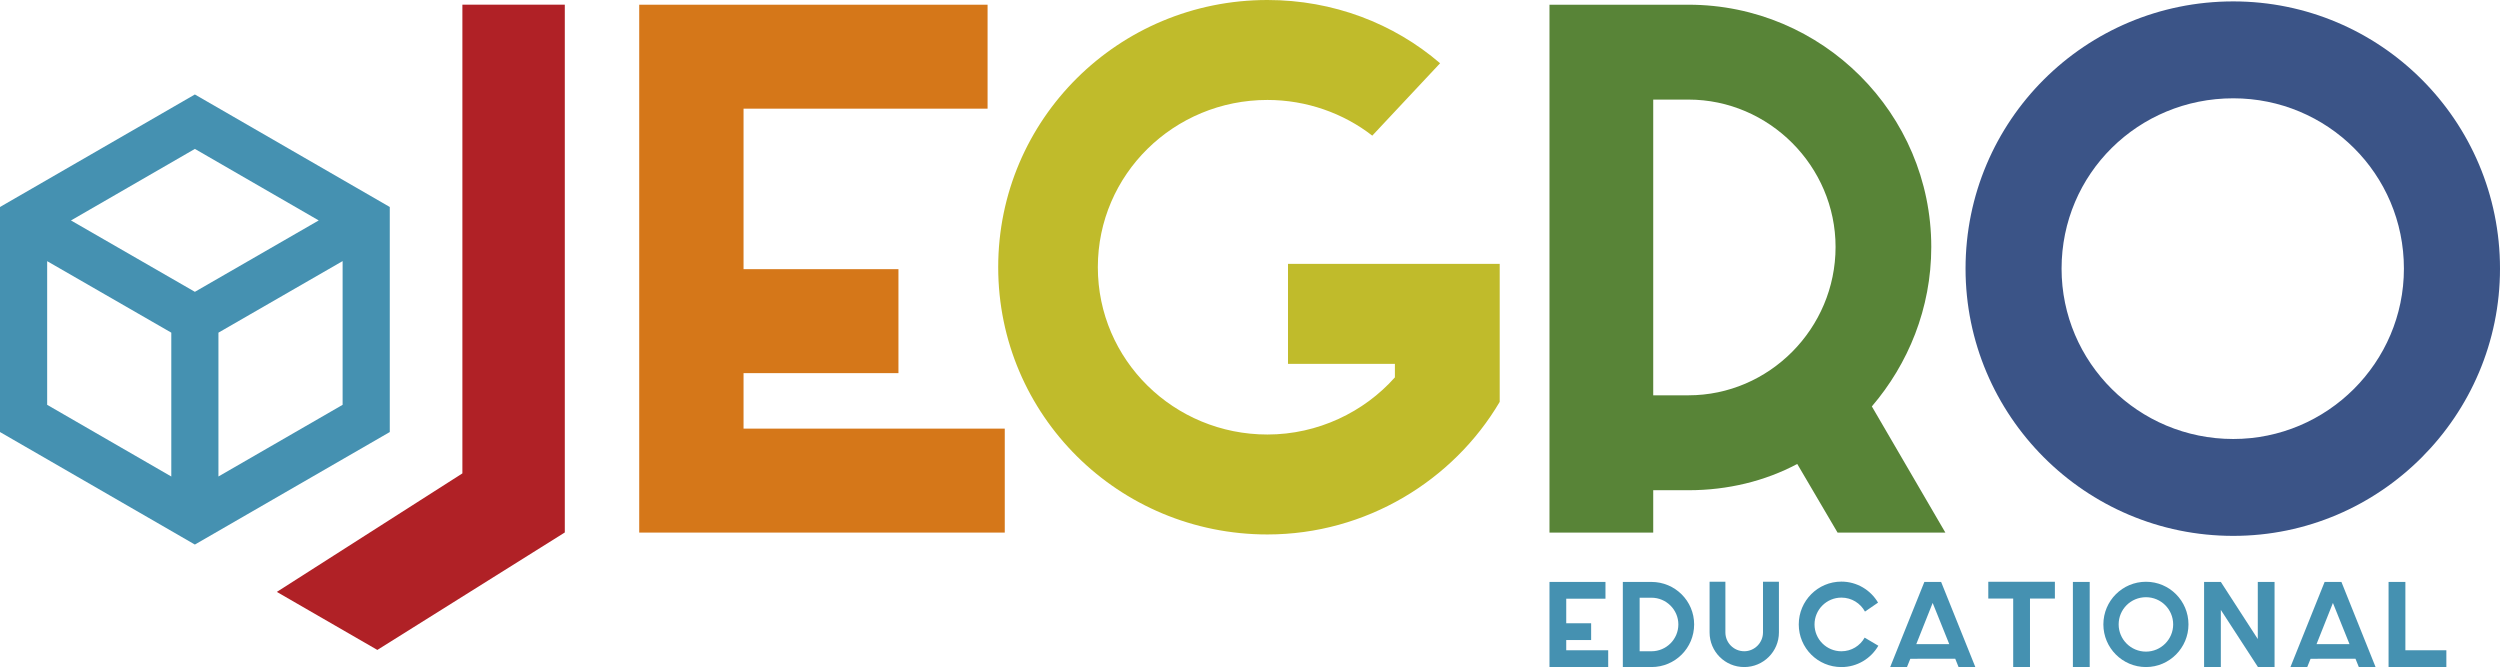
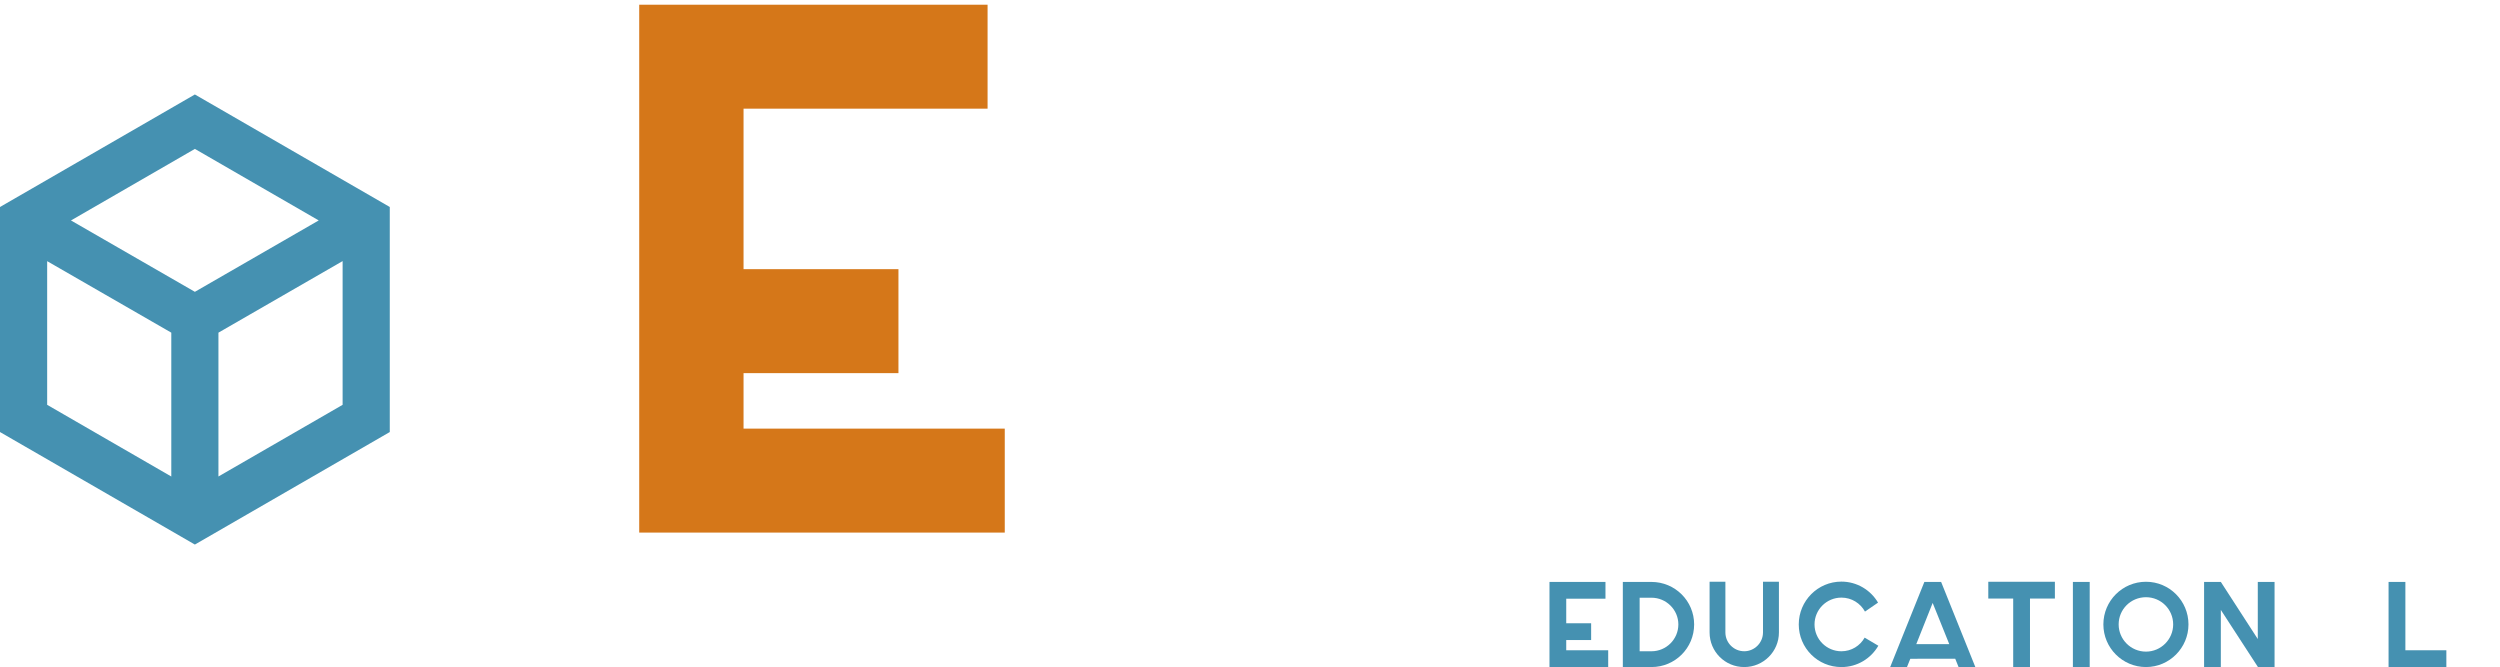
<svg xmlns="http://www.w3.org/2000/svg" xml:space="preserve" data-sanitized-enable-background="new 0 0 119.267 31.823" viewBox="0 0 119.267 31.823" height="31.823px" width="119.267px" y="0px" x="0px" id="Layer_1" version="1.1">
  <g>
    <path d="M9.297,4.507L0,9.875v10.736l9.297,5.368l9.298-5.368V9.875L9.297,4.507z M15.205,10.516l-5.908,3.406   l-5.911-3.405l5.911-3.413L15.205,10.516z M2.25,12.459l5.922,3.411v6.863l-5.922-3.42V12.459z M10.421,22.732V15.87l5.924-3.414   v6.857L10.421,22.732z" fill="#4591B1" />
    <g>
      <path d="M76.722,31.022v0.801H74.72h-0.799v-0.801v-0.426v-0.8v-1.234v-0.8h0.799h1.872v0.8H74.72v1.172h1.188v0.8    H74.72v0.488H76.722z" fill="#4591B1" />
      <path d="M80.822,29.789c0,1.126-0.908,2.034-2.034,2.034h-0.566h-0.164H77.42v-4.061h0.669h0.132h0.566    C79.914,27.763,80.822,28.67,80.822,29.789z M80.069,29.789c0-0.698-0.575-1.274-1.281-1.274h-0.566v2.555h0.566    C79.494,31.069,80.069,30.496,80.069,29.789z" fill="#4591B1" />
      <path d="M84.867,27.754v2.416c0,0.917-0.745,1.653-1.654,1.653c-0.917,0-1.654-0.736-1.654-1.653v-2.416h0.754    v2.416c0,0.496,0.402,0.899,0.9,0.899c0.489,0,0.894-0.403,0.894-0.899v-2.416H84.867z" fill="#4591B1" />
      <path d="M89.61,30.806c-0.357,0.613-1.009,1.018-1.763,1.018c-1.125,0-2.034-0.908-2.034-2.034    s0.909-2.043,2.034-2.043c0.745,0,1.398,0.405,1.748,1.002l-0.623,0.428c-0.217-0.396-0.635-0.667-1.125-0.667    c-0.707,0-1.282,0.573-1.282,1.28s0.575,1.28,1.282,1.28c0.481,0,0.893-0.264,1.109-0.651L89.61,30.806z" fill="#4591B1" />
      <path d="M98.032,28.555h-1.188v3.269h-0.801v-3.269h-1.188v-0.801h3.177V28.555z" fill="#4591B1" />
      <path d="M98.891,31.823v-4.061h0.802v4.061H98.891z" fill="#4591B1" />
      <path d="M104.405,29.789c0,1.118-0.908,2.034-2.027,2.034c-1.123,0-2.033-0.916-2.033-2.034    c0-1.126,0.91-2.035,2.033-2.035C103.497,27.754,104.405,28.663,104.405,29.789z M103.675,29.789c0-0.722-0.582-1.298-1.298-1.298    c-0.721,0-1.303,0.576-1.303,1.298c0,0.713,0.582,1.298,1.303,1.298C103.093,31.087,103.675,30.502,103.675,29.789z" fill="#4591B1" />
      <path d="M108.512,27.763v3.812v0.248h-0.792l-1.771-2.726v0.093v2.633h-0.799v-4.061h0.799l1.763,2.725v-2.725    H108.512z" fill="#4591B1" />
      <path d="M116.708,31.022v0.801h-1.955h-0.802v-0.801v-3.26h0.802v3.26H116.708z" fill="#4591B1" />
      <path d="M91.135,31.428" fill="#4591B1" />
      <path d="M92.605,27.763h-0.8l-1.631,4.061h0.801l0.16-0.396l2.143-0.002l0.159,0.397h0.8L92.605,27.763z     M92.99,30.728L92.99,30.728l-1.57,0.001l-0.002,0.002v-0.002h0.002v-0.001l0.781-1.964l0.242,0.598l0.549,1.365L92.99,30.728z" fill="#4591B1" />
-       <path d="M111.702,27.763H110.9l-1.631,4.061h0.801l0.16-0.396l2.142-0.002l0.16,0.397h0.799L111.702,27.763z     M112.085,30.728L112.085,30.728l-1.57,0.001l-0.002,0.002v-0.002h0.002v-0.001l0.781-1.964l0.241,0.598l0.55,1.365    L112.085,30.728z" fill="#4591B1" />
    </g>
    <g>
      <path d="M47.934,20.448v4.96H35.472h-4.977v-4.96v-2.647v-4.96V5.184V0.225h4.977h11.642v4.959H35.472v7.657h7.39    v4.96h-7.39v2.647H47.934z" fill="#D57719" />
-       <path d="M92.807,25.408h-5.143l-1.923-3.274c-1.537,0.818-3.315,1.253-5.189,1.253h-1.682v2.021h-4.949V0.225    h3.604h1.346h1.682c6.392,0,11.582,5.2,11.582,11.557c0,2.936-1.105,5.586-2.835,7.607L92.807,25.408z M80.552,18.859    c3.844,0,7.017-3.179,7.017-7.078c0-3.853-3.173-7.03-7.017-7.03h-1.682v14.108H80.552z" fill="#588437" />
-       <path d="M119.267,12.816c0,7.007-5.704,12.749-12.725,12.749c-7.068,0-12.772-5.742-12.772-12.749    c0-7.056,5.704-12.749,12.772-12.749C113.563,0.068,119.267,5.76,119.267,12.816z M114.683,12.816    c0-4.525-3.656-8.126-8.141-8.126c-4.533,0-8.191,3.601-8.191,8.126c0,4.477,3.658,8.127,8.191,8.127    C111.027,20.943,114.683,17.293,114.683,12.816z" fill="#3B5487" />
-       <polygon points="22.059,0.222 22.059,22.584 13.207,28.238 18.002,31.006 26.945,25.402 26.945,0.222" fill="#B02126" />
-       <path d="M71.546,12.591v1.996v0.048v3.113v1.229v0.195c-2.207,3.747-6.375,6.325-11.081,6.325    c-7.108,0-12.844-5.693-12.844-12.749C47.621,5.693,53.357,0,60.465,0c3.14,0,6.03,1.119,8.237,3.017l-3.235,3.454    c-1.373-1.069-3.139-1.703-5.002-1.703c-4.463,0-8.091,3.553-8.091,7.98c0,4.429,3.628,7.981,8.091,7.981    c2.404,0,4.609-1.07,6.081-2.726v-0.645h-5.1v-4.769h5.344H71.546z" fill="#C0BB2B" />
    </g>
  </g>
</svg>